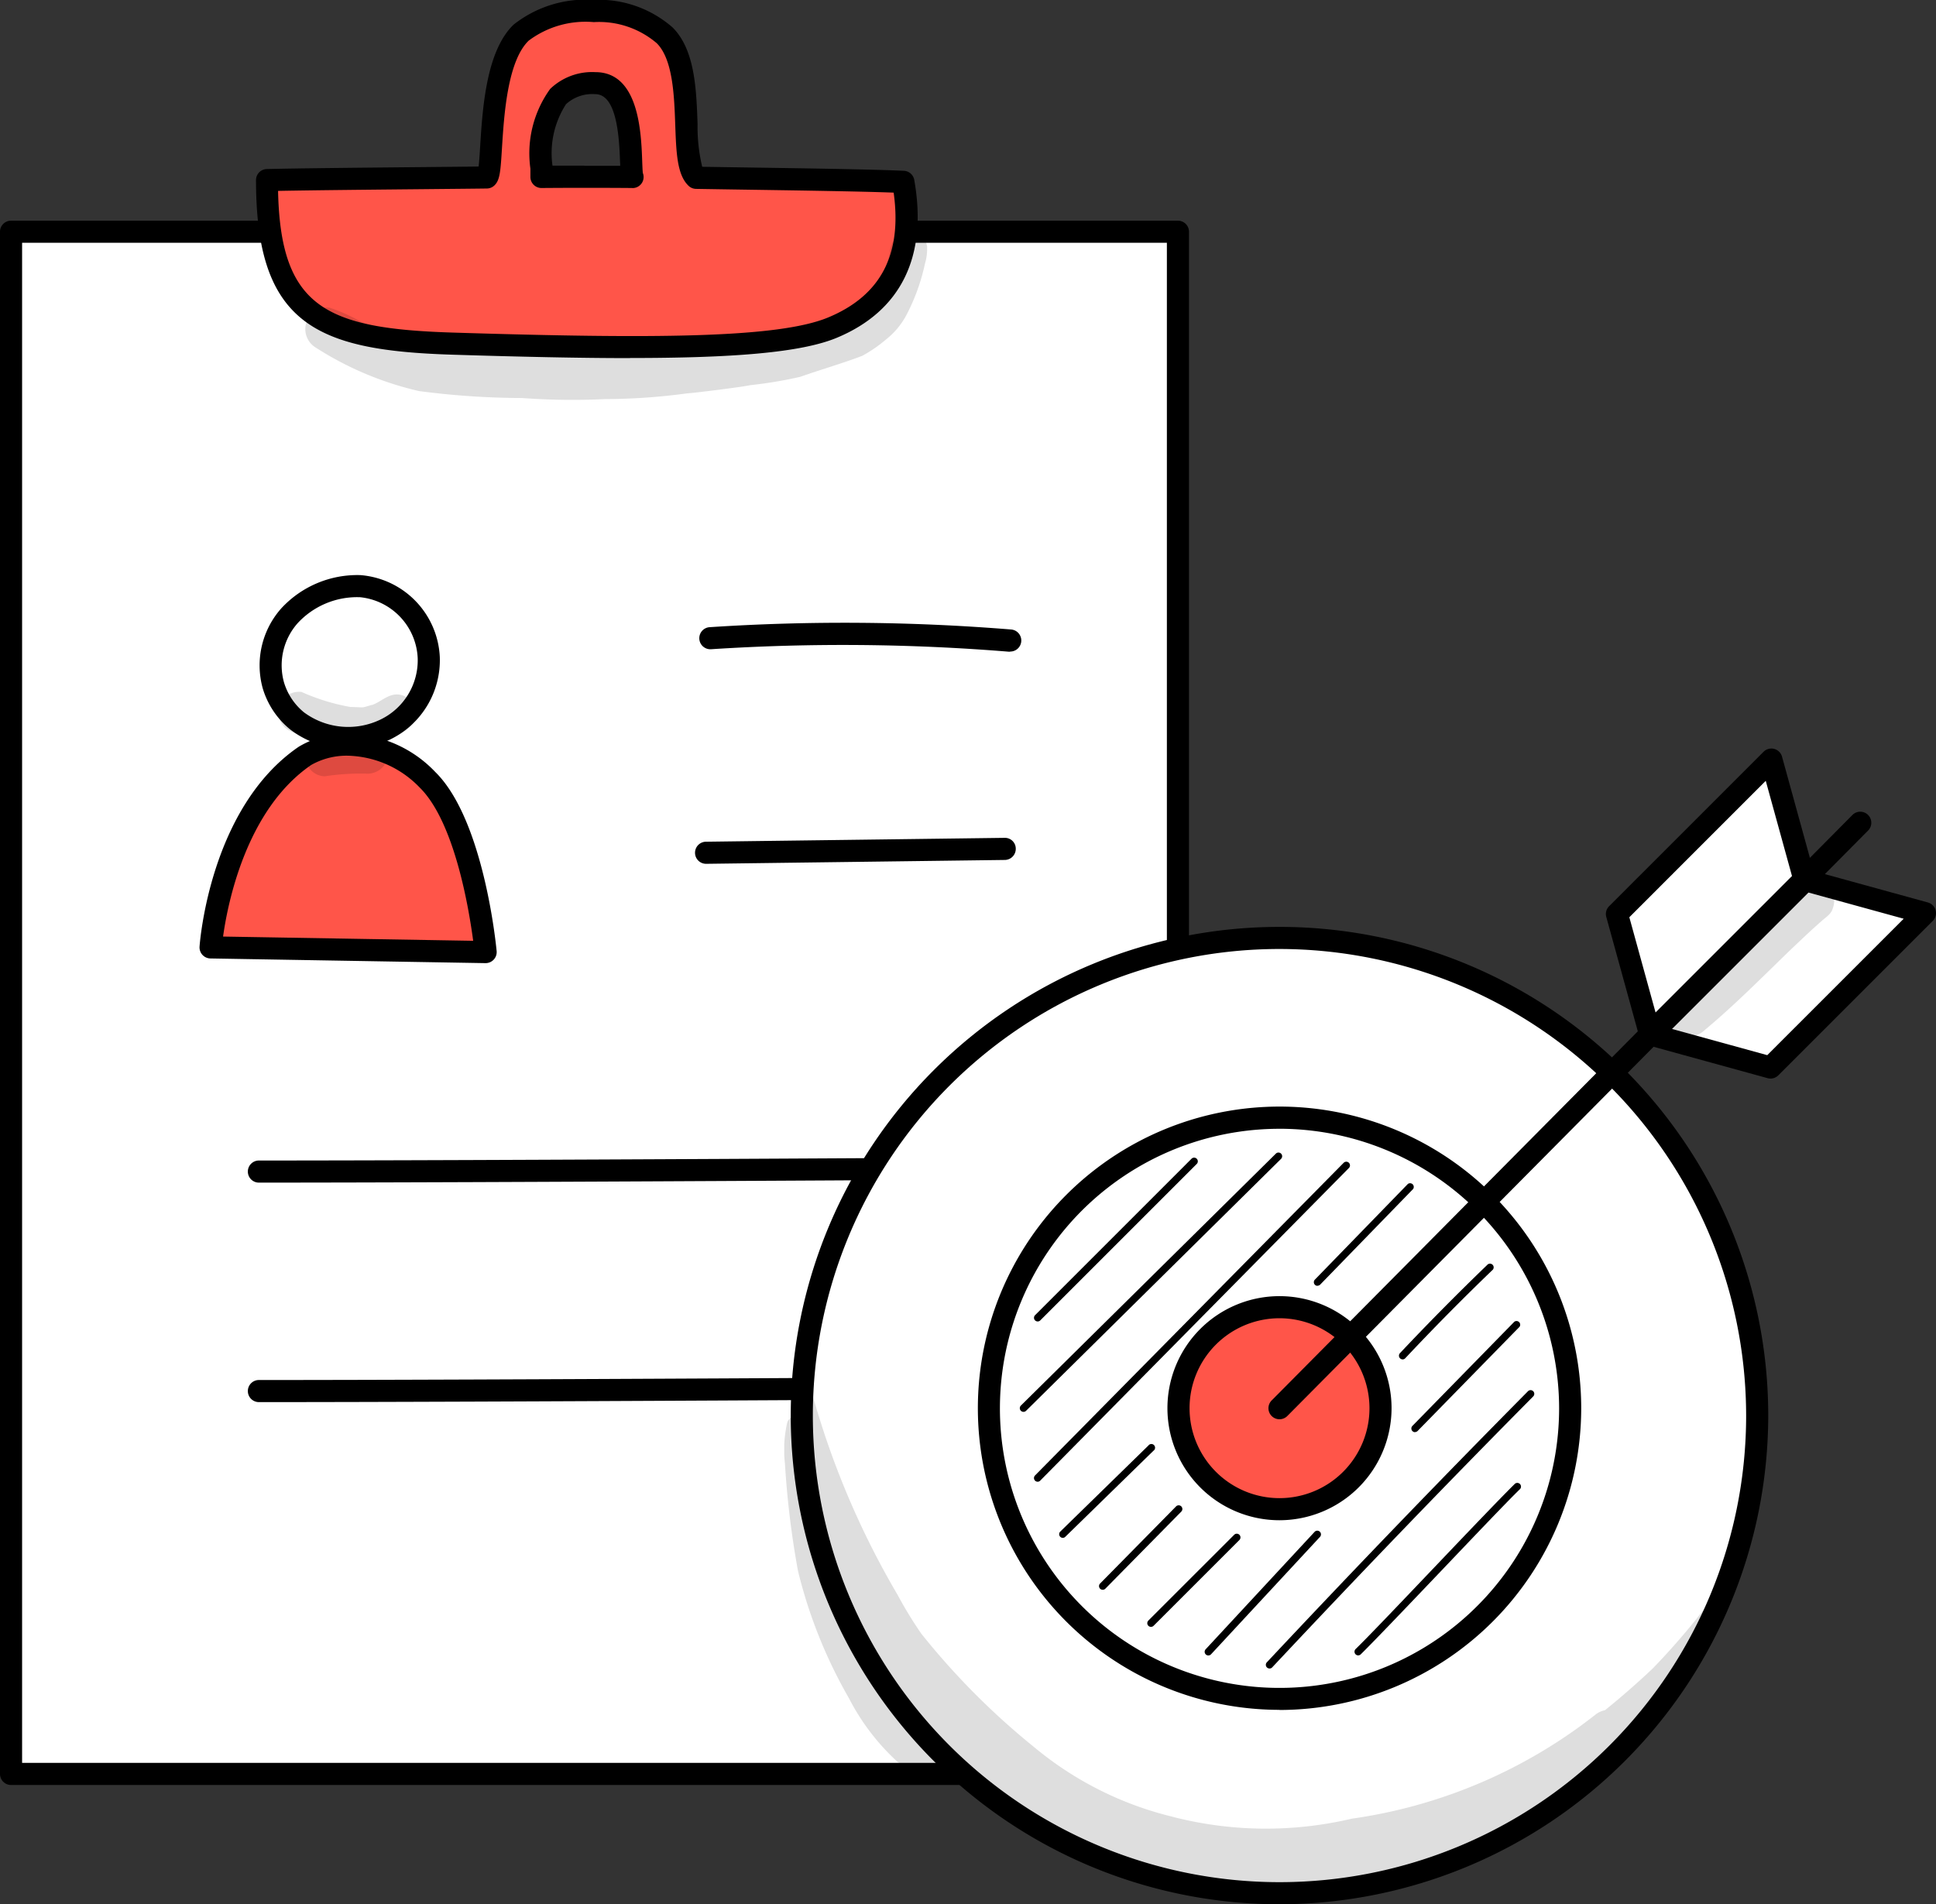
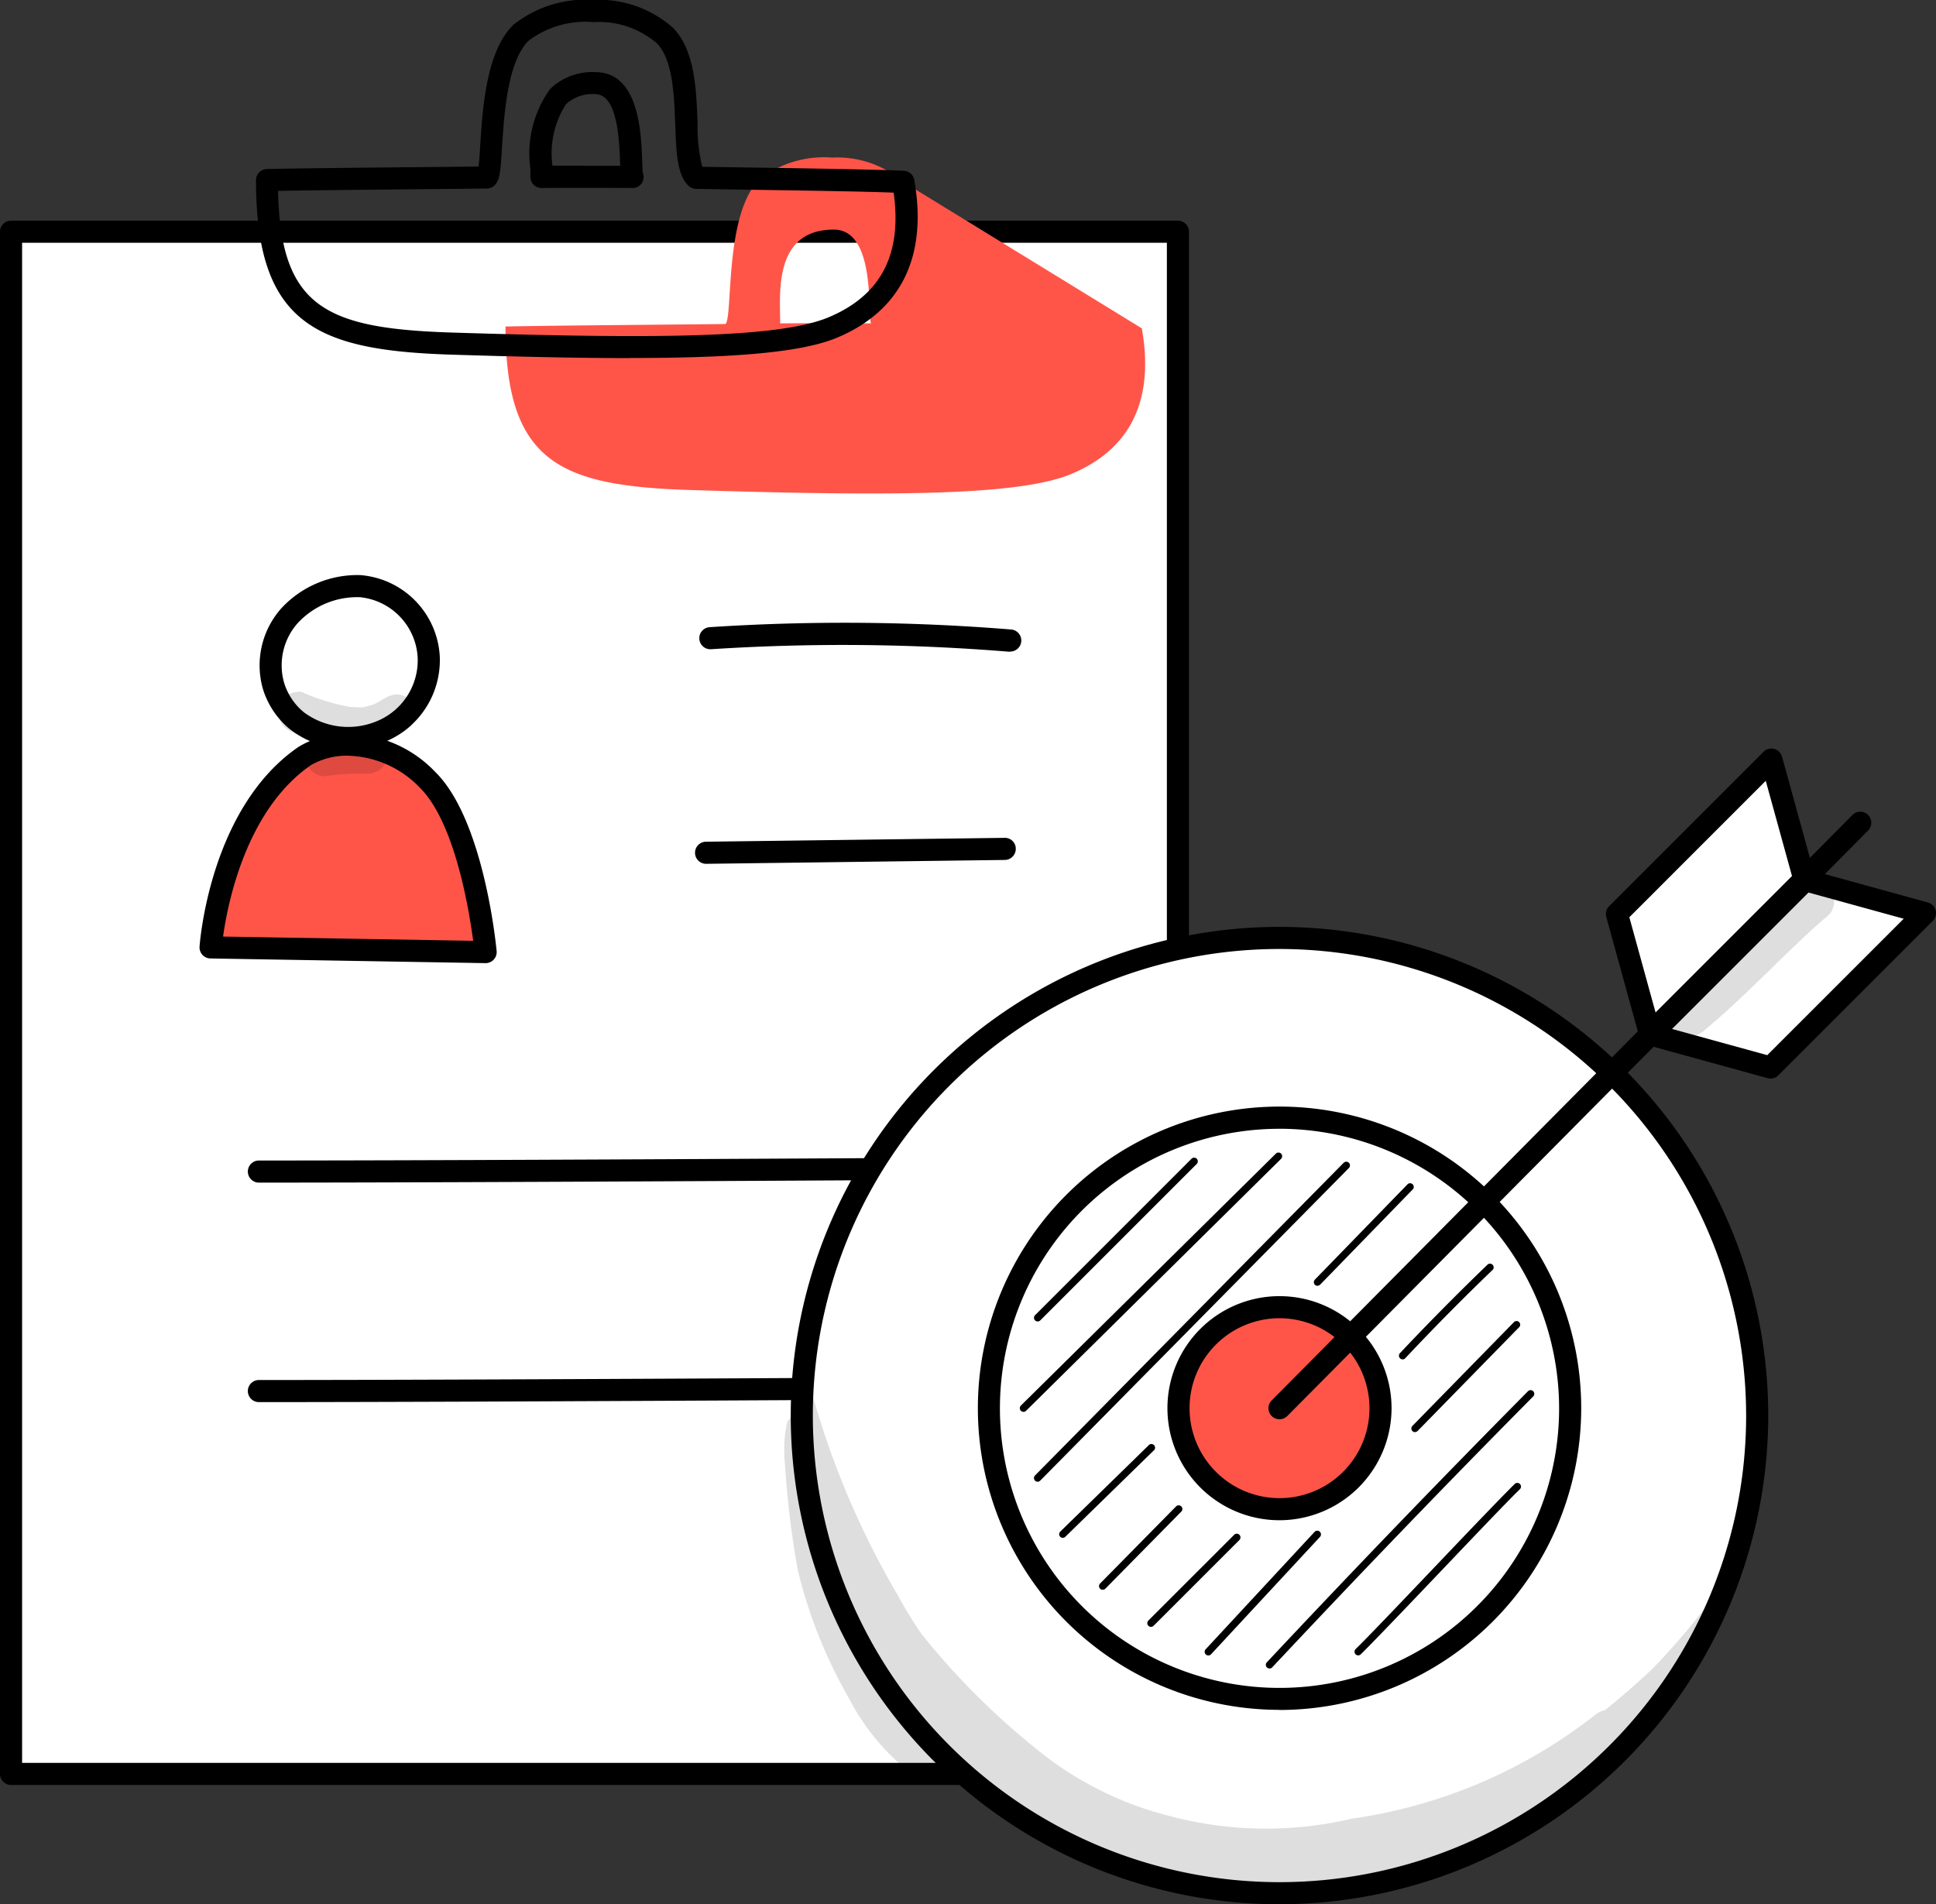
<svg xmlns="http://www.w3.org/2000/svg" width="77.088" height="75.833" viewBox="0 0 77.088 75.833">
  <rect x="0" y="0" width="77.088" height="75.833" fill="#333333" stroke="none" />
  <defs>
    <clipPath id="clip-path">
      <rect id="Rectangle_1669" data-name="Rectangle 1669" width="24.776" height="6.713" fill="none" />
    </clipPath>
    <clipPath id="clip-path-2">
      <rect id="Rectangle_1671" data-name="Rectangle 1671" width="5.47" height="3.374" fill="none" />
    </clipPath>
    <clipPath id="clip-path-3">
      <rect id="Rectangle_1672" data-name="Rectangle 1672" width="6.693" height="6.264" fill="none" />
    </clipPath>
    <clipPath id="clip-path-4">
      <rect id="Rectangle_1673" data-name="Rectangle 1673" width="37.964" height="20.941" fill="none" />
    </clipPath>
    <clipPath id="clip-path-5">
      <rect id="Rectangle_1670" data-name="Rectangle 1670" width="0.014" height="0.006" fill="none" />
    </clipPath>
  </defs>
  <g id="icon_CV_target" transform="translate(-545.192 -2885.391)">
    <rect id="Rectangle_1668" data-name="Rectangle 1668" width="46.463" height="61.416" transform="translate(545.633 2894.619)" fill="#fff" />
    <path id="Tracé_4471" data-name="Tracé 4471" d="M857.57,253.433H811.107a.44.44,0,0,1-.44-.44V191.577a.44.44,0,0,1,.44-.44H857.57a.44.44,0,0,1,.44.44v61.416a.44.44,0,0,1-.44.44m-46.023-.88H857.13V192.017H811.547Z" transform="translate(-265.475 2703.042)" />
-     <path id="Tracé_4472" data-name="Tracé 4472" d="M854.732,183.237c-1.642-.08-6.573-.132-8.241-.165-.765-.725.083-4.328-1.257-5.67a4.022,4.022,0,0,0-2.828-.97,4.166,4.166,0,0,0-2.889.861c-1.416,1.366-1.063,5.478-1.362,5.766-1.774.023-6.981.059-8.76.1,0,5.424,2.17,6.349,7.377,6.512,8.1.253,13.091.222,15.15-.639,2.6-1.086,3.263-3.239,2.81-5.8m-14.4-.2c0-1.151-.287-3.733,2.138-3.733,1.7,0,1.326,3.464,1.48,3.735q-1.8-.014-3.618,0" transform="translate(-273.572 2709.4)" fill="#ff5549" />
+     <path id="Tracé_4472" data-name="Tracé 4472" d="M854.732,183.237a4.022,4.022,0,0,0-2.828-.97,4.166,4.166,0,0,0-2.889.861c-1.416,1.366-1.063,5.478-1.362,5.766-1.774.023-6.981.059-8.76.1,0,5.424,2.17,6.349,7.377,6.512,8.1.253,13.091.222,15.15-.639,2.6-1.086,3.263-3.239,2.81-5.8m-14.4-.2c0-1.151-.287-3.733,2.138-3.733,1.7,0,1.326,3.464,1.48,3.735q-1.8-.014-3.618,0" transform="translate(-273.572 2709.4)" fill="#ff5549" />
    <path id="Tracé_4473" data-name="Tracé 4473" d="M843.513,189.917c-2.033,0-4.4-.053-7.091-.137-5.4-.169-7.8-1.212-7.8-6.952a.44.44,0,0,1,.429-.44c1.2-.03,3.952-.056,6.164-.077.89-.009,1.692-.016,2.271-.023.024-.21.044-.525.061-.8.095-1.512.238-3.8,1.332-4.851a4.627,4.627,0,0,1,3.185-.985,4.45,4.45,0,0,1,3.148,1.1c.887.886.943,2.455.992,3.839a6.836,6.836,0,0,0,.184,1.707l1.755.027c2.143.032,5.08.075,6.277.133a.44.44,0,0,1,.412.363c.539,3.043-.524,5.216-3.073,6.282-1.43.6-4.175.81-8.243.81M829.5,183.259c.1,4.63,1.884,5.483,6.945,5.641,7.966.249,12.97.23,14.967-.605,2.089-.873,2.942-2.5,2.6-4.968-1.343-.051-3.944-.089-5.891-.118-.816-.012-1.521-.023-1.98-.031a.441.441,0,0,1-.294-.121c-.46-.435-.492-1.316-.532-2.431-.041-1.161-.093-2.606-.735-3.248a3.536,3.536,0,0,0-2.507-.841,3.77,3.77,0,0,0-2.593.737c-.847.817-.983,2.981-1.064,4.273-.058.934-.081,1.284-.3,1.492a.439.439,0,0,1-.3.124c-.581.008-1.529.016-2.605.027-1.972.019-4.374.042-5.716.068m14.105-.115h0c-1.174-.009-2.389-.01-3.612,0h0a.44.44,0,0,1-.44-.44c0-.1,0-.209,0-.328a4.383,4.383,0,0,1,.787-3.178,2.408,2.408,0,0,1,1.8-.668c1.737,0,1.824,2.406,1.865,3.563.006.17.014.378.025.454a.44.44,0,0,1-.41.6m-3.178-.442h0Zm3.56-.217h0m-2.3-.229q.72,0,1.426,0c0-.043,0-.089-.005-.137-.032-.881-.1-2.715-.986-2.715a1.55,1.55,0,0,0-1.167.4,3.6,3.6,0,0,0-.538,2.447c.425,0,.849,0,1.27,0" transform="translate(-273.236 2709.735)" />
    <g id="Groupe_2773" data-name="Groupe 2773" transform="translate(557.346 2894.602)" opacity="0.129">
      <g id="Groupe_2772" data-name="Groupe 2772">
        <g id="Groupe_2771" data-name="Groupe 2771" clip-path="url(#clip-path)">
-           <path id="Tracé_4474" data-name="Tracé 4474" d="M856.842,192.513a.709.709,0,0,0-.522-.606c-.585-.148-.929.343-.976.868-.01.132-.19.631-.167.6a3.738,3.738,0,0,1-.2.421c-.042.117-.316.543-.395.673a2.232,2.232,0,0,1-.236.238,6.745,6.745,0,0,1-.883.568c-.436.155-.9.212-1.342.357a9.389,9.389,0,0,1-1.167.36c-.57.023-1.133.12-1.7.181a16.574,16.574,0,0,1-2.128.085c-1.52,0-3.039.175-4.56.174-1.583-.082-3.166-.183-4.75-.271a9.782,9.782,0,0,1-3.509-.669c.114.046.2.094.025.012l-.036-.016-.048-.019.045.018a6.419,6.419,0,0,0-1.25-.565.86.86,0,0,0-.549,1.589,12.97,12.97,0,0,0,4.11,1.732,31.921,31.921,0,0,0,4.109.278,27.336,27.336,0,0,0,3.313.042,24.522,24.522,0,0,0,3.256-.228c.337-.019,2.312-.27,2.506-.326a16.8,16.8,0,0,0,2-.333c.819-.288,1.657-.527,2.467-.835a5.563,5.563,0,0,0,.992-.69l-.173.133a3.051,3.051,0,0,0,.933-1.054,7.967,7.967,0,0,0,.748-2.069,1.948,1.948,0,0,0,.083-.645" transform="translate(-832.077 -191.881)" />
-         </g>
+           </g>
      </g>
    </g>
    <path id="Tracé_4476" data-name="Tracé 4476" d="M872.1,220.5l-.036,0A81.373,81.373,0,0,0,860.2,220.4a.44.44,0,1,1-.058-.878,82.26,82.26,0,0,1,11.993.092.44.44,0,0,1-.035.879" transform="translate(-286.688 2690.845)" />
    <path id="Tracé_4477" data-name="Tracé 4477" d="M859.863,235.467a.44.44,0,0,1-.006-.88l11.888-.154a.431.431,0,0,1,.446.434.441.441,0,0,1-.434.446l-11.888.154Z" transform="translate(-286.553 2684.324)" />
    <path id="Tracé_4478" data-name="Tracé 4478" d="M828.491,273.25a.44.44,0,0,1,0-.88c9.2,0,29.706-.126,29.912-.127h0a.44.44,0,0,1,0,.88c-.206,0-20.712.127-29.917.127" transform="translate(-272.99 2667.978)" />
    <path id="Tracé_4479" data-name="Tracé 4479" d="M828.491,257.852a.44.44,0,0,1,0-.88c9.2,0,29.706-.125,29.912-.127h0a.44.44,0,0,1,0,.88c-.206,0-20.712.127-29.917.127" transform="translate(-272.99 2674.635)" />
    <path id="Tracé_4480" data-name="Tracé 4480" d="M833.217,216.767a3.675,3.675,0,0,0-2.817,1.184,2.969,2.969,0,0,0-.641,2.757,2.871,2.871,0,0,0,.947,1.428,3.414,3.414,0,0,0,3.528.334,3.077,3.077,0,0,0,1.716-2.859,2.987,2.987,0,0,0-2.733-2.843" transform="translate(-273.682 2691.962)" fill="#fff" />
    <path id="Tracé_4481" data-name="Tracé 4481" d="M832.41,222.911a3.711,3.711,0,0,1-2.315-.768A3.332,3.332,0,0,1,829,220.5a3.418,3.418,0,0,1,.732-3.17,4.115,4.115,0,0,1,3.16-1.333,3.434,3.434,0,0,1,3.16,3.258,3.512,3.512,0,0,1-1.959,3.279,3.8,3.8,0,0,1-1.687.382m.371-6.041a3.223,3.223,0,0,0-2.384,1.035,2.53,2.53,0,0,0-.549,2.344,2.441,2.441,0,0,0,.8,1.208,2.958,2.958,0,0,0,3.055.283,2.622,2.622,0,0,0,1.473-2.44,2.553,2.553,0,0,0-2.306-2.429h-.09" transform="translate(-273.348 2692.297)" />
    <path id="Tracé_4482" data-name="Tracé 4482" d="M836.383,236.164s-.471-5.044-2.313-6.857a4.477,4.477,0,0,0-2.992-1.389,3.308,3.308,0,0,0-1.889.437c-3.375,2.311-3.753,7.624-3.753,7.624Z" transform="translate(-271.859 2687.141)" fill="#ff5549" />
    <path id="Tracé_4483" data-name="Tracé 4483" d="M836.048,236.27h-.007l-10.947-.186a.441.441,0,0,1-.431-.472c.016-.225.434-5.552,3.943-7.955a3.658,3.658,0,0,1,2.143-.514,4.871,4.871,0,0,1,3.3,1.515c1.935,1.9,2.423,6.918,2.443,7.131a.44.44,0,0,1-.438.481m-10.454-1.058,9.958.169c-.17-1.282-.742-4.734-2.126-6.1a4.1,4.1,0,0,0-2.689-1.263,2.865,2.865,0,0,0-1.634.36c-2.592,1.776-3.327,5.52-3.509,6.829" transform="translate(-271.525 2687.476)" />
    <g id="Groupe_2779" data-name="Groupe 2779" transform="translate(556.273 2912.933)" opacity="0.129">
      <g id="Groupe_2778" data-name="Groupe 2778">
        <g id="Groupe_2777" data-name="Groupe 2777" clip-path="url(#clip-path-2)">
          <path id="Tracé_4484" data-name="Tracé 4484" d="M835.646,224.945a.752.752,0,0,0-.745-.659c-.385.009-.668.331-1.029.439.11-.046.265-.11.06-.027-.5.144-.232.1-.872.088l-.046-.008a8.324,8.324,0,0,1-1.9-.59.82.82,0,0,0-.524,1.516,6.248,6.248,0,0,0,1.009.418.787.787,0,0,0,.442,1.425,9.53,9.53,0,0,1,1.632-.107.838.838,0,0,0,.758-1.309c.062-.024.125-.048.187-.076.462-.2,1.147-.493,1.031-1.11" transform="translate(-830.189 -224.174)" />
        </g>
      </g>
    </g>
    <path id="Tracé_4485" data-name="Tracé 4485" d="M866.908,260.474a19.021,19.021,0,1,1,19.021,19.021,19.021,19.021,0,0,1-19.021-19.021" transform="translate(-289.789 2681.289)" fill="#fff" />
    <path id="Tracé_4486" data-name="Tracé 4486" d="M885.594,279.6a19.461,19.461,0,1,1,19.461-19.461A19.483,19.483,0,0,1,885.594,279.6m0-38.042a18.581,18.581,0,1,0,18.581,18.581,18.6,18.6,0,0,0-18.581-18.581" transform="translate(-289.455 2681.625)" />
    <path id="Tracé_4487" data-name="Tracé 4487" d="M880.029,265.631A11.573,11.573,0,1,1,891.6,277.2a11.572,11.572,0,0,1-11.573-11.573" transform="translate(-295.463 2675.84)" fill="#fff" />
    <path id="Tracé_4488" data-name="Tracé 4488" d="M891.266,277.308A12.012,12.012,0,1,1,903.28,265.3a12.026,12.026,0,0,1-12.013,12.013m0-23.145A11.133,11.133,0,1,0,902.4,265.3a11.146,11.146,0,0,0-11.133-11.133" transform="translate(-295.127 2676.175)" />
    <path id="Tracé_4489" data-name="Tracé 4489" d="M893.33,271.381a4.022,4.022,0,1,1,4.023,4.022,4.022,4.022,0,0,1-4.023-4.022" transform="translate(-301.213 2670.09)" fill="#ff5549" />
    <path id="Tracé_4490" data-name="Tracé 4490" d="M897.016,275.507a4.462,4.462,0,1,1,4.462-4.462,4.468,4.468,0,0,1-4.462,4.462m0-8.044a3.582,3.582,0,1,0,3.583,3.582,3.586,3.586,0,0,0-3.583-3.582" transform="translate(-300.877 2670.425)" />
    <path id="Tracé_4491" data-name="Tracé 4491" d="M900.08,256.8a.44.44,0,0,1-.312-.75l23.116-23.306a.44.44,0,1,1,.624.62l-23.116,23.306a.44.44,0,0,1-.312.13" transform="translate(-303.941 2685.111)" />
    <path id="Tracé_4492" data-name="Tracé 4492" d="M926.459,243.549l6.148-6.148,4.767,1.312-6.148,6.148Z" transform="translate(-315.535 2683.041)" fill="#fff" />
    <path id="Tracé_4493" data-name="Tracé 4493" d="M930.89,244.967a.434.434,0,0,1-.117-.016l-4.767-1.312a.439.439,0,0,1-.194-.735l6.148-6.149a.443.443,0,0,1,.428-.113l4.767,1.312a.44.44,0,0,1,.194.736l-6.148,6.148a.44.44,0,0,1-.311.129m-3.921-1.976,3.791,1.044,5.433-5.433-3.791-1.043Z" transform="translate(-315.199 2683.376)" />
    <path id="Tracé_4494" data-name="Tracé 4494" d="M930.234,228.943l-6.148,6.148,1.312,4.767,6.148-6.148Z" transform="translate(-314.51 2686.698)" fill="#fff" />
    <path id="Tracé_4495" data-name="Tracé 4495" d="M925.062,239.963a.454.454,0,0,1-.112-.015.438.438,0,0,1-.311-.308l-1.314-4.767a.44.44,0,0,1,.114-.428l6.148-6.148a.44.44,0,0,1,.736.194l1.313,4.767a.441.441,0,0,1-.114.428l-6.148,6.148a.44.44,0,0,1-.311.129m-.82-5.077,1.044,3.791,5.433-5.433-1.045-3.791Z" transform="translate(-314.174 2687.033)" />
    <path id="Tracé_4496" data-name="Tracé 4496" d="M882.338,266.833a.147.147,0,0,1-.1-.251l10.159-10.039a.147.147,0,0,1,.207.208l-10.159,10.039a.147.147,0,0,1-.1.043" transform="translate(-296.396 2674.783)" />
    <path id="Tracé_4497" data-name="Tracé 4497" d="M883.332,263.4a.147.147,0,0,1-.1-.25l6.224-6.224a.147.147,0,1,1,.207.208l-6.223,6.223a.146.146,0,0,1-.1.043" transform="translate(-296.826 2674.616)" />
    <path id="Tracé_4498" data-name="Tracé 4498" d="M883.332,269.9a.144.144,0,0,1-.1-.043.146.146,0,0,1,0-.207L895.52,257.2a.147.147,0,0,1,.209.207l-12.292,12.45a.147.147,0,0,1-.1.044" transform="translate(-296.826 2674.498)" />
    <path id="Tracé_4499" data-name="Tracé 4499" d="M902.964,262.737a.145.145,0,0,1-.1-.041.147.147,0,0,1,0-.208l3.7-3.807a.147.147,0,0,1,.21.2l-3.7,3.807a.146.146,0,0,1-.105.044" transform="translate(-305.314 2673.86)" />
    <path id="Tracé_4500" data-name="Tracé 4500" d="M885.105,280.707a.146.146,0,0,1-.1-.251l3.508-3.426a.147.147,0,1,1,.2.209l-3.509,3.426a.144.144,0,0,1-.1.042" transform="translate(-297.594 2665.927)" />
    <path id="Tracé_4501" data-name="Tracé 4501" d="M895.314,288a.146.146,0,0,1-.107-.246l4.342-4.681a.147.147,0,0,1,.215.2l-4.342,4.68a.147.147,0,0,1-.108.047" transform="translate(-302.008 2663.317)" />
    <path id="Tracé_4502" data-name="Tracé 4502" d="M887.9,284.626a.146.146,0,0,1-.1-.25l3.017-3.063a.147.147,0,1,1,.209.206l-3.017,3.063a.147.147,0,0,1-.1.044" transform="translate(-298.803 2664.075)" />
    <path id="Tracé_4503" data-name="Tracé 4503" d="M891.281,286.953a.147.147,0,0,1-.1-.25l3.424-3.423a.147.147,0,0,1,.207.208l-3.422,3.422a.148.148,0,0,1-.1.043" transform="translate(-300.264 2663.225)" />
    <path id="Tracé_4504" data-name="Tracé 4504" d="M908.94,268.129a.146.146,0,0,1-.1-.04.147.147,0,0,1-.006-.208c1.122-1.192,2.289-2.372,3.468-3.507a.147.147,0,1,1,.2.211c-1.176,1.132-2.34,2.309-3.458,3.5a.146.146,0,0,1-.107.046" transform="translate(-307.898 2671.397)" />
    <path id="Tracé_4505" data-name="Tracé 4505" d="M909.811,272.743a.147.147,0,0,1-.105-.249l4.059-4.149a.147.147,0,0,1,.209.2l-4.059,4.149a.146.146,0,0,1-.1.044" transform="translate(-308.275 2669.682)" />
    <path id="Tracé_4506" data-name="Tracé 4506" d="M899.6,284.268a.146.146,0,0,1-.107-.247c3.595-3.833,6.9-7.261,10.391-10.788a.147.147,0,1,1,.208.207c-3.492,3.525-6.793,6.951-10.385,10.782a.145.145,0,0,1-.107.047" transform="translate(-303.857 2667.568)" />
    <path id="Tracé_4507" data-name="Tracé 4507" d="M905.816,286.561a.147.147,0,0,1-.1-.251c.516-.5,1.861-1.916,3.162-3.282s2.647-2.776,3.165-3.284a.147.147,0,1,1,.205.209c-.514.5-1.858,1.914-3.157,3.277s-2.651,2.78-3.169,3.289a.148.148,0,0,1-.1.042" transform="translate(-306.547 2664.753)" />
    <g id="Groupe_2782" data-name="Groupe 2782" transform="translate(611.543 2920.407)" opacity="0.129">
      <g id="Groupe_2781" data-name="Groupe 2781">
        <g id="Groupe_2780" data-name="Groupe 2780" clip-path="url(#clip-path-3)">
          <path id="Tracé_4508" data-name="Tracé 4508" d="M932.684,237.681c-1.235,1.042-2.364,2.2-3.557,3.289-.324.29-.662.563-.992.848-.183.17-.429.307-.5.559a.887.887,0,0,0,1.439.97c1.2-1,2.293-2.11,3.414-3.193.41-.389.819-.781,1.245-1.152.161-.15.376-.269.439-.494a.857.857,0,0,0-1.485-.826" transform="translate(-927.549 -237.34)" />
        </g>
      </g>
    </g>
    <g id="Groupe_2785" data-name="Groupe 2785" transform="translate(576.42 2939.903)" opacity="0.129">
      <g id="Groupe_2784" data-name="Groupe 2784">
        <g id="Groupe_2783" data-name="Groupe 2783" clip-path="url(#clip-path-4)">
          <path id="Tracé_4509" data-name="Tracé 4509" d="M902.441,281.075a27.983,27.983,0,0,1-2.178,2.536c-.649.614-1.272,1.154-1.905,1.666a.965.965,0,0,0-.332.139,20.289,20.289,0,0,1-9.75,4.181,14.9,14.9,0,0,1-7.232-.1,13.611,13.611,0,0,1-5.411-2.745,29.29,29.29,0,0,1-4.5-4.524h0a16.22,16.22,0,0,1-.942-1.544,33.422,33.422,0,0,1-3.434-8.133c-.124-.283-.233-.575-.335-.871-.019.144-.034.288-.045.433-.033.443-.049.888-.052,1.333a.7.7,0,0,0-.519.341,4.767,4.767,0,0,0-.1,1.677,35.476,35.476,0,0,0,.519,4.268,19.335,19.335,0,0,0,2.026,5.064,9.056,9.056,0,0,0,1.932,2.534c.345.225.641.615,1.063.675a.759.759,0,0,0,.868-.56,24.1,24.1,0,0,0,4.047,2.929,12.864,12.864,0,0,0,3.178,1.428,28.918,28.918,0,0,0,3.768.6,20.792,20.792,0,0,0,6.445-.06l.124-.036a25.583,25.583,0,0,0,5.627-2.07c.449-.339.886-.706,1.315-1.1a30.657,30.657,0,0,0,6.227-8.24c.286-.557.556-1.125.8-1.708-.455.568-.743,1.309-1.2,1.881" transform="translate(-865.678 -271.683)" />
        </g>
      </g>
    </g>
    <g id="Groupe_2776" data-name="Groupe 2776" transform="translate(559.563 2898.206)" opacity="0.129">
      <g id="Groupe_2775" data-name="Groupe 2775">
        <g id="Groupe_2774" data-name="Groupe 2774" clip-path="url(#clip-path-5)">
          <path id="Tracé_4475" data-name="Tracé 4475" d="M836,198.236l-.014-.006h0l.011,0" transform="translate(-835.983 -198.23)" />
        </g>
      </g>
    </g>
  </g>
</svg>